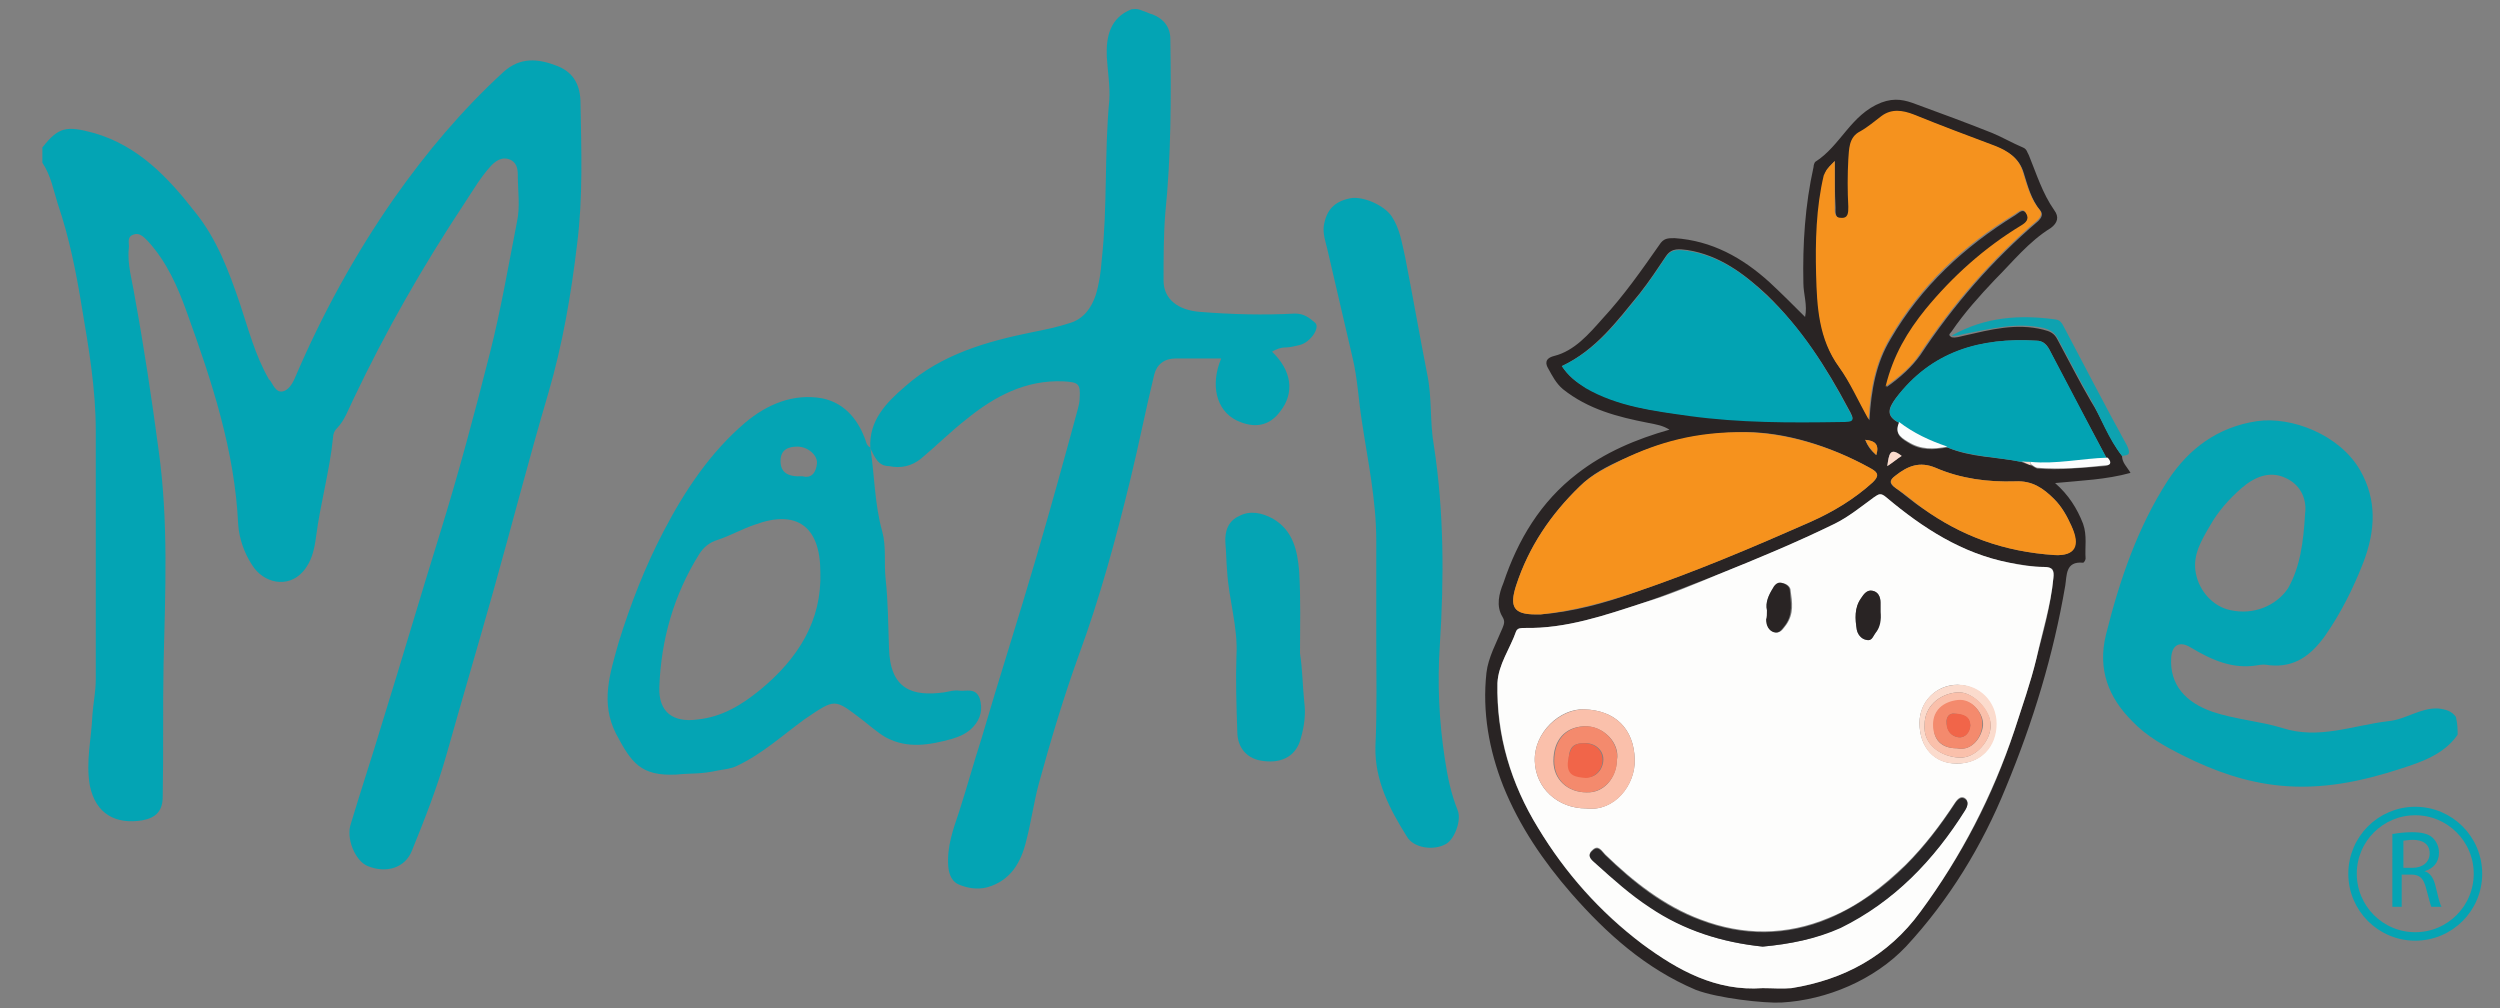
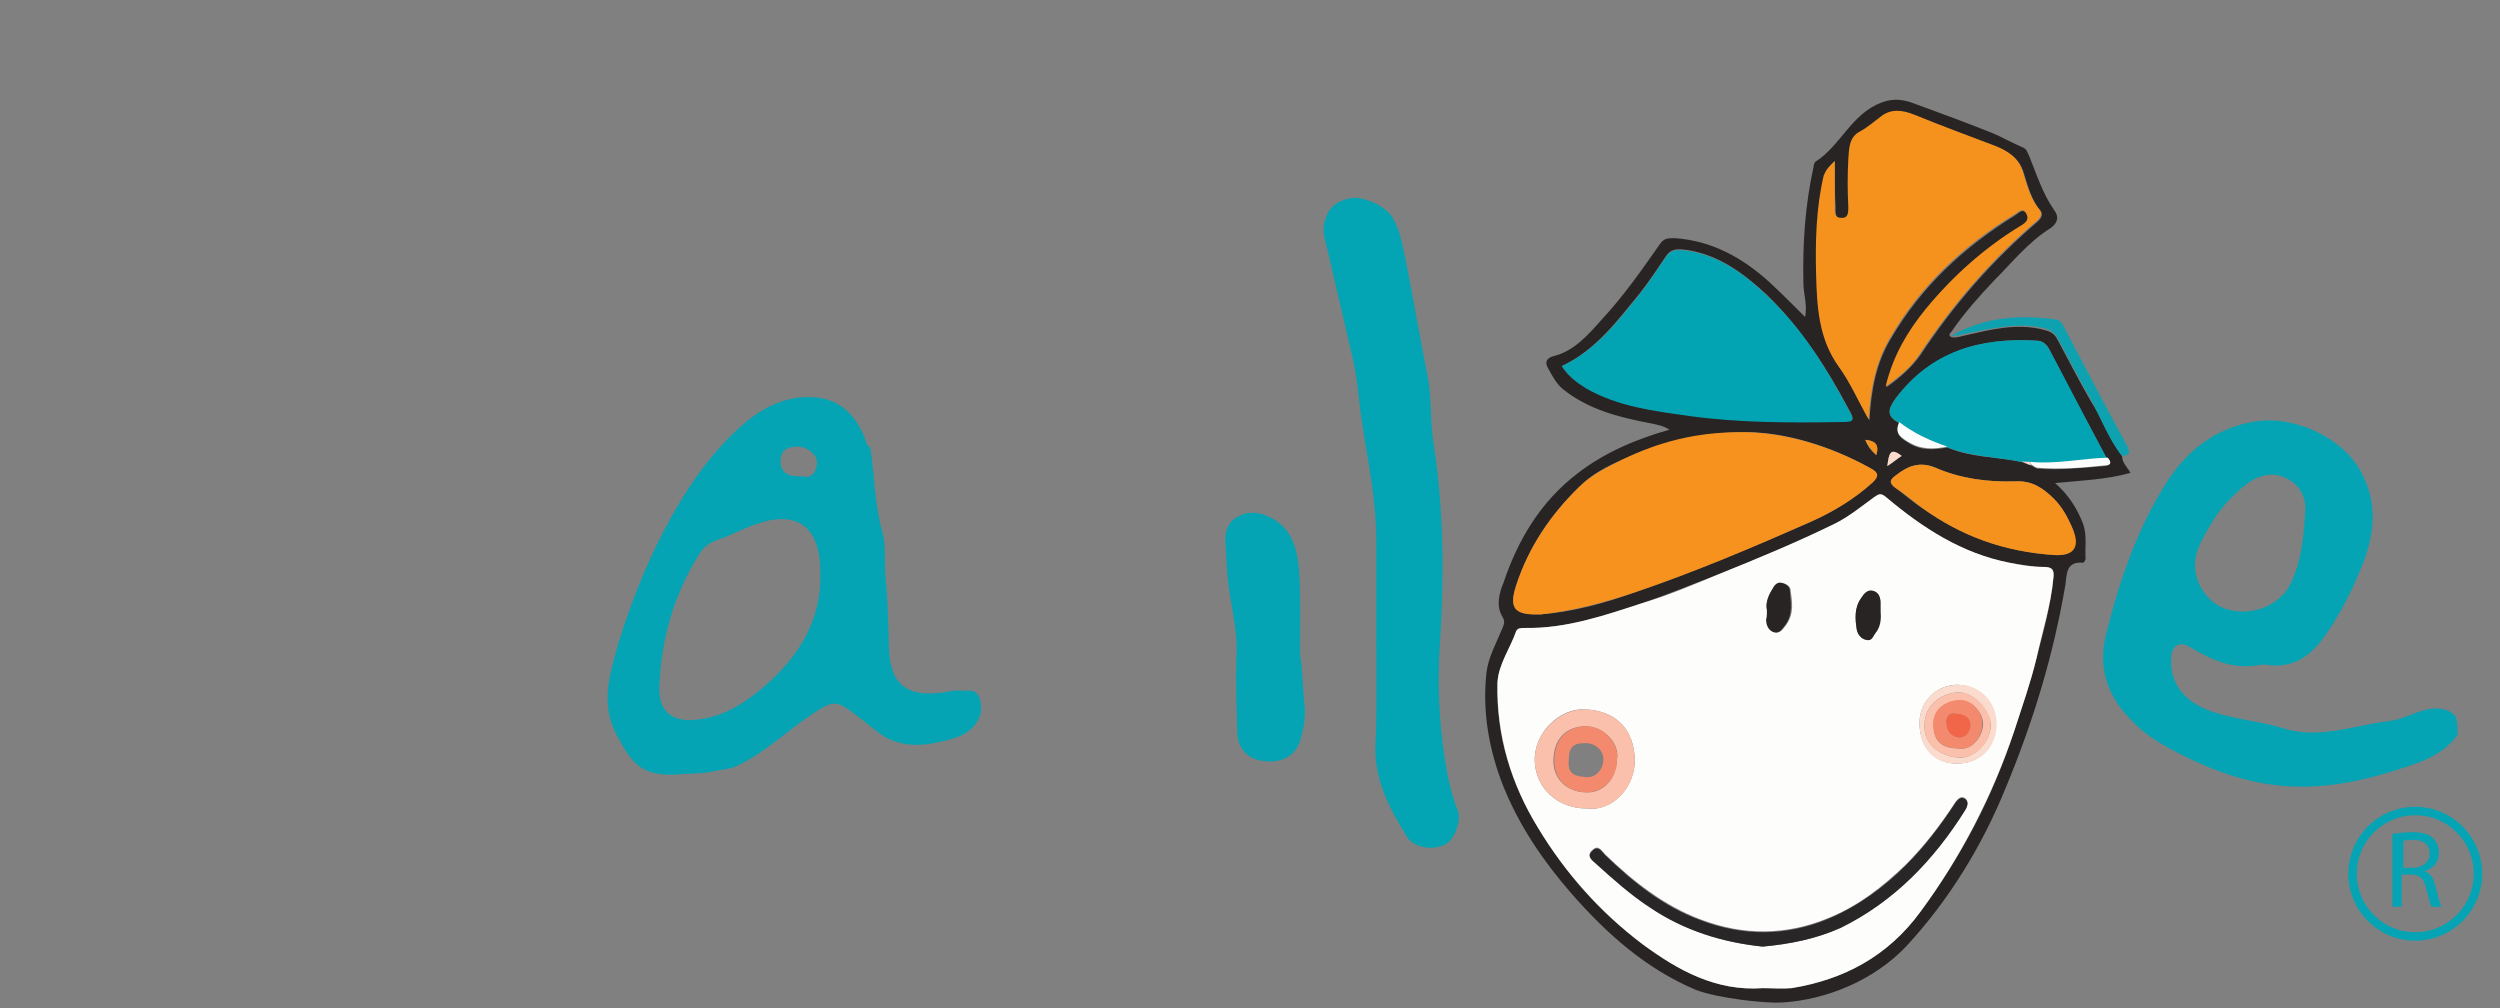
<svg xmlns="http://www.w3.org/2000/svg" version="1.1" id="Livello_1" x="0px" y="0px" viewBox="0 0 295 119" style="enable-background:new 0 0 295 119;" xml:space="preserve">
  <rect x="0" y="0" width="295" height="119" fill="#808080" stroke="none" />
  <style type="text/css">
	.st0{fill:#03A4B4;}
	.st1{fill:#292424;}
	.st2{fill:#04A4B4;}
	.st3{fill:#0EA2B0;}
	.st4{fill:#FDFDFC;}
	.st5{fill:#F6921D;}
	.st6{fill:#F5921E;}
	.st7{fill:#02A3B3;}
	.st8{fill:#FCFDFD;}
	.st9{fill:#FBDBCD;}
	.st10{fill:#292627;}
	.st11{fill:#FAC0AB;}
	.st12{fill:#F48A6D;}
	.st13{fill:#F16549;}
	.st14{fill:none;stroke:#04A4B4;stroke-miterlimit:10;}
</style>
  <g>
-     <path class="st0" d="M5,17.4c1.9-2.4,2.8-2.6,6.1-1.7c5.2,1.5,8.7,5.2,11.9,9.3c2.6,3.2,4,7,5.3,10.8c1,3,1.8,6.1,3.4,8.9   c0,0,0,0.1,0.1,0.1c0.4,0.5,0.7,1.5,1.5,1.4c0.7-0.1,1.2-0.9,1.5-1.6c3.2-7.5,7.1-14.6,11.7-21.2c3.8-5.4,8-10.4,12.9-14.9   c2-1.8,4.1-1.6,6.4-0.7c2,0.8,2.7,2.4,2.7,4.4c0.1,5.5,0.3,11.1-0.4,16.6c-0.7,5.9-1.7,11.8-3.4,17.6c-2.3,7.8-4.3,15.6-6.5,23.4   c-1.8,6.4-3.7,12.8-5.5,19.2c-1.1,3.9-2.6,7.7-4.1,11.4c-0.8,2-3,2.7-5.2,1.8c-1.5-0.6-2.6-3.3-2-5c1.2-4,2.5-7.9,3.7-11.9   c2.3-7.4,4.5-14.9,6.8-22.3c2.2-7.1,4.1-14.2,5.9-21.3c1.3-5.1,2.2-10.4,3.2-15.5c0.4-1.8,0.1-3.7,0.1-5.6c0-0.8-0.2-1.5-1-1.8   c-0.8-0.3-1.5,0.1-2.1,0.7c-1.3,1.4-2.2,3-3.2,4.5c-4.9,7.4-9.3,15.1-13.1,23.1c-0.6,1.2-1,2.5-2,3.5c-0.2,0.2-0.4,0.6-0.4,1   c-0.4,4-1.5,7.8-2,11.7c-0.2,1.5-0.5,3-1.6,4.2c-1.7,1.9-4.6,1.4-6-0.9c-0.9-1.4-1.5-3.1-1.6-4.8C27.7,53.2,25,45,22.1,37   c-1.1-3.1-2.4-6.1-4.7-8.6c-0.5-0.5-1-1-1.7-0.7c-0.8,0.3-0.4,1.1-0.5,1.6c-0.2,1.9,0.4,3.8,0.7,5.7c1.1,6,2,12,2.8,18   c1.2,8.5,0.8,16.9,0.6,25.4c-0.1,5.2,0,10.4-0.1,15.6c0,1.7-0.8,2.5-2.4,2.8c-3.1,0.5-5.5-0.7-6.2-4.1c-0.5-2.9,0.2-5.6,0.3-8.3   c0.1-1.4,0.4-2.8,0.4-4.2c0-9.8,0-19.6,0-29.4c0-4.8-0.8-9.6-1.6-14.3C9,32.2,8.2,28.1,6.8,24C6.3,22.4,6,20.7,5,19.2   C5,18.6,5,18,5,17.4z" />
-     <path class="st0" d="M102.7,52.9c-0.2-3.3,1.9-5.4,4.1-7.3c4.3-3.8,9.6-5.3,15-6.4c1.5-0.3,3-0.6,4.5-1.1c1.6-0.5,2.5-1.8,3-3.3   c0.4-1.3,0.6-2.7,0.7-4.1c0.7-6.3,0.3-12.6,0.9-18.9c0.1-1.7-0.2-3.4-0.3-5.1c-0.1-2.4,0.4-4.6,2.9-5.6c0.7-0.1,0.9,0,1.4,0.2   c0.6,0.2,0.7,0.3,1.1,0.4c1.3,0.5,2.1,1.5,2.1,2.9c0.1,6.9,0.1,13.8-0.6,20.6c-0.2,2.6-0.2,5.3-0.2,7.9c0,2.2,1.7,3.5,4.3,3.7   c3.7,0.3,7.5,0.4,11.2,0.2c1.1,0,1.7,0.5,2.4,1.1c0.6,0.6-0.6,2.3-1.8,2.6c-0.5,0.1-1.1,0.3-1.7,0.3c-0.6,0-1.1,0.2-1.6,0.5   c2.3,2.2,2.7,4.8,1,7c-1.3,1.8-3.1,2.1-5.2,1.1c-2.4-1.2-3.1-4.2-1.8-7.3c-1.8,0-3.6,0-5.4,0c-1.3,0-2.2,0.7-2.5,1.9   c-1,4.1-1.8,8.2-2.8,12.3c-1.7,7-3.6,14-6.1,20.8c-1.8,5-3.3,10-4.7,15.1c-0.6,2.2-0.9,4.5-1.5,6.8c-0.6,2.5-1.8,4.7-4.6,5.5   c-1.2,0.3-2.3,0.1-3.3-0.3c-0.8-0.3-1.2-1.1-1.3-2.1c-0.2-2.4,0.6-4.5,1.3-6.6c0.9-2.8,1.7-5.7,2.6-8.5c2.1-7.2,4.4-14.3,6.5-21.5   c1.7-5.8,3.3-11.6,4.9-17.5c0.1-0.4,0.2-0.8,0.2-1.2c0.1-1.7-0.1-1.9-1.9-2c-4.5-0.2-8.2,1.8-11.5,4.5c-1.8,1.4-3.5,3.1-5.3,4.6   c-1.1,0.9-2.4,1.2-3.8,0.9C103.6,55,103.2,53.9,102.7,52.9L102.7,52.9z" />
    <path class="st1" d="M250.4,53.8c0,0.8,0.6,1.3,1,2c-2.9,0.8-5.8,0.9-8.9,1.2c1.6,1.4,2.6,3,3.3,4.8c0.5,1.4,0.2,2.8,0.3,4.1   c0,0.2-0.2,0.5-0.3,0.5c-2.1-0.2-1.9,1.5-2.1,2.7c-1.4,8.2-3.8,16.1-7,23.8c-2.8,6.9-6.7,13.3-11.8,18.8c-3.7,3.9-9.3,6.3-14.7,6.6   c-2,0.1-7.5-0.5-10.1-1.5c-5.9-2.5-10.5-6.6-14.7-11.4c-3.3-3.8-6.1-7.9-8-12.6c-1.7-4.3-2.5-8.8-2-13.4c0.2-1.8,1.2-3.6,1.9-5.3   c0.2-0.5,0.3-0.8,0-1.3c-0.8-1.3-0.4-2.8,0.1-4c1.7-5.1,4.4-9.6,8.7-12.9c3.2-2.5,7-4.1,10.9-5.2c-0.8-0.5-1.5-0.6-2.5-0.8   c-3.6-0.7-7.1-1.6-10.1-4c-0.8-0.7-1.2-1.5-1.7-2.4c-0.3-0.5-0.5-1.2,0.7-1.5c2.4-0.6,4.1-2.6,5.7-4.4c2.5-2.7,4.6-5.7,6.7-8.7   c0.5-0.8,1-0.8,1.8-0.8c4.4,0.3,8,2.3,11.2,5.2c1.4,1.3,2.8,2.7,4.2,4.1c0.3-1.4-0.2-2.7-0.2-4c-0.1-4.6,0.2-9.2,1.2-13.7   c0-0.2,0.1-0.5,0.2-0.6c3-1.9,4.2-5.6,7.8-7c1.6-0.6,2.8-0.3,4.1,0.2c3,1.1,6,2.2,9,3.4c1.2,0.5,2.4,1.2,3.6,1.7   c0.5,0.2,0.5,0.6,0.7,0.9c0.9,2.2,1.6,4.5,3,6.5c0.6,0.8,0.4,1.5-0.4,2.1c-2.6,1.6-4.5,4-6.6,6.1c-1.8,1.9-3.6,3.9-5.1,6.1   c-0.2,0.3-0.5,0.4,0,0.7c0.5,0.1,1-0.1,1.5-0.2c3.1-0.7,6.1-1.5,9.3-0.7c0.8,0.2,1.3,0.4,1.7,1.2c1.3,2.4,2.5,4.8,3.9,7.2   C248,49.3,248.8,51.7,250.4,53.8z M239.6,54.9c0.3,0.1,0.5,0.3,0.8,0.4c2.7,0.2,5.3-0.1,8-0.3c0.7-0.1,0.7-0.5,0.2-0.9   c-2.3-4.3-4.6-8.6-6.8-12.9c-0.3-0.6-0.8-1-1.5-1c-6.6-0.4-12.4,1.3-16.6,6.8c-0.9,1.2-1.2,2.1,0.4,2.9c-0.5,1.2,0,1.7,1,2.3   c1.5,1,3,0.9,4.7,0.6c2.8,1.2,5.8,1.1,8.7,1.7C238.8,54.6,239.2,54.8,239.6,54.9z M208,116.6c1.1,0,2.3,0.1,3.4,0   c6.2-1,11.4-3.8,15.2-9c4.9-6.6,8.6-13.7,11.1-21.4c0.9-2.8,1.9-5.6,2.6-8.5c0.8-3.1,1.7-6.2,2-9.5c0.1-0.9,0-1.3-1.1-1.3   c-1.4,0-2.8-0.3-4.1-0.5c-5.6-1.1-10.3-4.1-14.5-7.7c-0.7-0.6-0.9-0.4-1.5,0c-1.5,1.1-2.9,2.3-4.6,3.1c-4.5,2.2-9.2,4.2-13.8,6   c-2.9,1.1-5.8,2.3-8.7,3.3c-4.6,1.5-9.1,3.1-14.1,3c-0.5,0-0.9,0-1,0.4c-0.7,2.1-2.1,3.9-2.2,6.1c-0.2,6.2,1.6,11.9,4.8,17.1   c3.2,5.3,7.3,10,12.3,13.7C198,114.5,202.5,117,208,116.6z M206.1,51c-6,0-10.4,1.3-14.6,3.2c-1.8,0.8-3.6,1.7-5.1,3.2   c-3.4,3.3-6,7.1-7.5,11.7c-0.8,2.5-0.3,3.4,2.3,3.4c0.2,0,0.4,0,0.6,0c3.8-0.3,7.5-1.3,11.1-2.6c7-2.4,13.9-5.3,20.7-8.3   c2.7-1.2,5.2-2.7,7.4-4.7c0.7-0.7,0.7-1.1-0.2-1.6C215.8,52.5,210.5,51,206.1,51z M216.5,19c-1.1,1.1-1,1.1-1.2,1.8   c-0.9,3.9-1,7.8-0.9,11.7c0.1,3.8,0.3,7.6,2.7,10.9c1.3,1.8,2.3,3.9,3.5,6.2c0.2-3.6,0.8-6.8,2.5-9.6c3.6-6.2,8.7-10.9,14.7-14.6   c0.5-0.3,0.9-0.9,1.4-0.1c0.3,0.6-0.1,1-0.6,1.4c-4.4,2.6-8.1,5.9-11.3,9.9c-2.1,2.6-3.8,5.4-4.7,9.1c1.7-1.2,3-2.4,4-3.8   c3.9-5.9,8.5-11.2,13.9-15.8c0.4-0.4,0.6-0.8,0.3-1.2c-1.1-1.3-1.5-2.9-2-4.5c-0.5-1.7-1.8-2.5-3.3-3.1c-3.2-1.2-6.4-2.4-9.6-3.7   c-1.3-0.5-2.6-0.7-3.8,0.2c-0.8,0.6-1.6,1.3-2.5,1.8c-1.4,0.8-1.3,2.3-1.4,3.3c-0.1,1.8,0,3.7,0,5.6c0,0.7,0,1.3-0.9,1.3   c-0.8,0-0.7-0.8-0.7-1.3C216.5,22.7,216.5,21.1,216.5,19z M184.3,43.2c0.8,1.2,1.7,1.9,2.8,2.5c3.8,2.2,8.1,2.8,12.3,3.3   c5.9,0.8,11.9,0.8,17.8,0.7c1.6,0,1.7-0.1,0.9-1.5c-2.6-4.9-5.6-9.5-9.6-13.4c-2.7-2.5-5.6-4.7-9.4-5.3c-0.9-0.1-1.8-0.3-2.5,0.7   c-1,1.5-2,3-3.1,4.4C190.8,37.9,188.3,41.3,184.3,43.2z M242.5,65.5c2.2,0.1,3-1,1.9-3.5c-0.5-1.1-1.1-2.2-2-3.1   c-1.3-1.3-2.6-2.2-4.6-2.1c-3.2,0.1-6.4-0.3-9.4-1.6c-1.9-0.8-3.3-0.2-4.7,0.9c-0.7,0.5-0.9,0.9,0,1.5c1.1,0.8,2.1,1.7,3.2,2.4   C231.4,63.2,236.4,65.1,242.5,65.5z M221.4,53.7c0.4-1.3-0.2-1.7-1.3-1.8C220.4,52.7,220.8,53.2,221.4,53.7z M222.7,55   c0.7-0.5,1.2-0.9,1.7-1.2C223,52.7,222.9,53.6,222.7,55z" />
    <path class="st2" d="M290,86.7c-1.6,2.3-4.2,3.2-6.7,4c-4.6,1.5-9.3,2.5-14.3,2c-4-0.4-7.7-1.7-11.3-3.5c-2.2-1.1-4.4-2.3-6.1-4.1   c-2.8-2.8-4.1-6.1-3.1-10.2c1.6-6.4,3.7-12.6,7.3-18.2c2.5-3.8,5.9-6.3,10.5-7c4.1-0.6,9.8,1.6,12.2,5.8c2,3.5,1.8,7.1,0.4,10.8   c-1.2,3.1-2.7,6.1-4.6,8.8c-1.6,2.2-3.5,3.7-6.5,3.4c-0.5-0.1-0.9-0.1-1.4,0c-2.9,0.5-5.4-0.6-7.9-2.1c-1.3-0.8-2.2-0.3-2.3,1.2   c-0.2,3.2,1.7,5.3,4.9,6.4c2.7,0.9,5.6,1.1,8.2,1.9c4.3,1.4,8.3-0.3,12.5-0.8c2.1-0.2,3.8-1.6,5.9-1.5c0.9,0.1,1.6,0.3,2.1,1   C290,85.5,290,86.1,290,86.7z M272,60.6c0.2-1.4-0.3-3.3-2.3-4.2c-1.9-0.9-3.7-0.1-5.2,1.2c-1.5,1.3-2.8,2.8-3.7,4.4   c-1,1.7-2.1,3.5-1.7,5.6c0.4,2.2,2.1,4,4.1,4.4c2.7,0.6,5.4-0.5,6.8-2.6C271.4,66.9,271.8,64.1,272,60.6z" />
    <path class="st2" d="M102.7,52.8c0.5,3.3,0.5,6.7,1.4,9.9c0.5,1.8,0.2,3.7,0.4,5.6c0.3,2.7,0.3,5.4,0.4,8.1c0.1,5,2.8,5.8,6.5,5.3   c0.6-0.1,1.2-0.3,1.8-0.2c0.8,0.1,1.9-0.4,2.4,0.9c0.4,1.3,0.1,2.4-0.7,3.3c-0.7,0.8-1.6,1.2-2.6,1.5c-2.6,0.7-5.2,1.2-7.8-0.2   c-1-0.6-1.9-1.4-2.8-2.1c-3.3-2.5-3.1-2.5-6.8,0c-2.6,1.9-5,4.1-8,5.5c-0.6,0.3-1.5,0.4-2.1,0.5c-2.3,0.5-3,0.3-5,0.5   c-4.2,0.2-5.3-1.4-7.1-4.8c-1.9-3.7-0.7-7.2,0.3-10.8c1.4-4.5,3.1-8.9,5.3-13.1c2.5-4.8,5.5-9.3,9.6-12.8c2.6-2.2,5.7-3.5,9.1-2.9   c2.5,0.5,4.1,2.3,5,4.6C102.2,52,102.2,52.6,102.7,52.8C102.7,52.9,102.7,52.8,102.7,52.8z M96.8,67.5c0-5.4-2.8-7.4-7.7-5.6   c-1.5,0.5-2.9,1.3-4.4,1.8c-1,0.3-1.7,0.9-2.2,1.7c-3,4.8-4.5,10.1-4.7,15.7c-0.1,2.9,1.6,4.2,4.5,3.8c2.9-0.3,5.2-1.7,7.4-3.5   C94.2,77.7,97,73.2,96.8,67.5z M94.7,56.2c1.1,0.3,1.6-0.5,1.7-1.5c0.1-1-1.1-2-2.3-2c-1,0-2,0.3-2,1.7   C92.1,55.7,92.9,56.3,94.7,56.2z" />
    <path class="st0" d="M162.4,75.3c0-3.8,0-7.7,0-11.5c0-4.8-1-9.4-1.7-14.1c-0.4-2.5-0.5-5-1.1-7.5c-1-4.3-2-8.6-3-12.9   c-0.2-0.8-0.5-1.7-0.4-2.6c0.3-1.9,1.2-2.9,3.1-3.3c1.5-0.3,4,0.8,4.9,2.1c1,1.5,1.2,3.1,1.6,4.8c0.9,4.6,1.7,9.2,2.6,13.8   c0.6,2.8,0.3,5.7,0.8,8.5c1.2,7.8,1.2,15.7,0.7,23.5c-0.3,4.5-0.1,9,0.6,13.5c0.3,2,0.7,4,1.5,6c0.5,1.2-0.4,3.5-1.4,4   c-1.4,0.8-3.8,0.5-4.6-0.9c-2-3.2-3.8-6.6-3.7-10.6C162.5,83.8,162.4,79.6,162.4,75.3z" />
    <path class="st2" d="M153.4,77.1c0.3,1.9,0.3,3.8,0.5,5.7c0.2,1.5,0,2.9-0.4,4.3c-0.5,2-2.1,3-4.4,2.7c-1.9-0.2-3.1-1.5-3.1-3.5   c-0.1-3-0.2-5.9-0.1-8.9c0.2-3.4-0.9-6.6-1.1-10c-0.1-1.1-0.1-2.2-0.2-3.3c-0.1-1.4,0.3-2.6,1.6-3.2c1.3-0.7,2.7-0.4,4,0.3   c2.4,1.4,2.9,3.8,3.1,6.2C153.5,70.7,153.4,73.9,153.4,77.1z" />
    <path class="st3" d="M250.4,53.8c-1.6-2-2.5-4.5-3.7-6.7c-1.4-2.4-2.6-4.8-3.9-7.2c-0.4-0.7-0.9-1-1.7-1.2   c-3.2-0.7-6.2,0.1-9.3,0.7c-0.5,0.1-1,0.3-1.5,0.2c3.9-2.2,8-2.5,12.3-1.9c0.5,0.1,0.7,0.4,0.9,0.8c2.5,4.7,4.9,9.4,7.5,14.1   C251.5,53.7,251.1,53.7,250.4,53.8z" />
    <path class="st4" d="M208,116.6c-5.5,0.4-10-2.1-14.2-5.2c-5-3.8-9.1-8.4-12.3-13.7c-3.2-5.2-4.9-10.9-4.8-17.1   c0.1-2.2,1.5-4.1,2.2-6.1c0.2-0.4,0.6-0.4,1-0.4c4.9,0.1,9.5-1.5,14.1-3c3-0.9,5.8-2.1,8.7-3.3c4.7-1.9,9.3-3.8,13.8-6   c1.6-0.8,3.1-2,4.6-3.1c0.6-0.4,0.8-0.6,1.5,0c4.3,3.6,8.9,6.6,14.5,7.7c1.4,0.3,2.8,0.5,4.1,0.5c1,0,1.2,0.4,1.1,1.3   c-0.3,3.2-1.3,6.3-2,9.5c-0.7,2.9-1.7,5.7-2.6,8.5c-2.6,7.7-6.3,14.9-11.1,21.4c-3.8,5.2-9,8-15.2,9   C210.3,116.7,209.1,116.6,208,116.6z M208,111.7c3.2-0.3,6.3-0.9,9.2-2.3c6.4-3.1,11-8,14.7-13.9c0.3-0.4,0.4-1,0-1.3   c-0.4-0.3-0.8-0.1-1.2,0.5c-1.7,2.6-3.6,5.1-5.8,7.3c-2.7,2.6-5.6,4.9-9.1,6.3c-5,2.1-10.1,2.1-15.1,0.2c-4.3-1.6-8-4.5-11.3-7.7   c-0.4-0.4-0.8-1.2-1.5-0.5c-0.8,0.7,0.1,1.2,0.5,1.6c2,1.8,4.1,3.6,6.3,5.1C198.8,109.8,203.2,111.2,208,111.7z M187.2,95.4   c3.3,0.4,5.8-2.8,5.7-5.8c-0.1-3.6-2.3-5.8-6-5.9c-2.8-0.1-5.9,2.7-5.8,6.1C181.2,93,183.8,95.4,187.2,95.4z M226.5,85.3   c0,2.9,1.8,4.8,4.4,4.8c2.7,0,4.6-1.9,4.6-4.7c0-2.5-1.9-4.5-4.5-4.6C228.5,80.8,226.5,82.8,226.5,85.3z M208.5,72   c0,0.4,0,0.7,0,1.1c0,0.7,0.2,1.3,0.9,1.5c0.7,0.2,1-0.4,1.4-0.9c0.9-1.3,0.7-2.6,0.5-4c0-0.5-0.5-0.8-0.9-0.9   c-0.5-0.1-0.9,0.2-1.1,0.6C208.7,70.2,208.3,71.1,208.5,72z M221.9,72.2c0-0.4,0-0.7,0-1.1c0-0.7-0.3-1.3-1-1.4   c-0.6-0.1-0.9,0.4-1.3,0.9c-0.8,1.2-0.7,2.5-0.5,3.7c0.1,0.5,0.4,1,1.1,1.2c0.7,0.2,0.8-0.5,1.1-0.8   C221.8,74,221.9,73.1,221.9,72.2z" />
    <path class="st5" d="M206.1,51c4.4,0.1,9.7,1.5,14.7,4.3c0.9,0.5,0.9,0.9,0.2,1.6c-2.2,2-4.7,3.5-7.4,4.7c-6.8,3-13.6,5.9-20.7,8.3   c-3.6,1.2-7.3,2.2-11.1,2.6c-0.2,0-0.4,0-0.6,0c-2.6,0-3.1-0.9-2.3-3.4c1.5-4.6,4.1-8.4,7.5-11.7c1.4-1.4,3.3-2.3,5.1-3.2   C195.7,52.2,200.1,50.9,206.1,51z" />
    <path class="st6" d="M216.5,19c0,2,0,3.7,0,5.4c0,0.5-0.1,1.3,0.7,1.3c0.9,0.1,0.9-0.6,0.9-1.3c-0.1-1.9-0.1-3.7,0-5.6   c0.1-1.1,0-2.6,1.4-3.3c0.9-0.5,1.7-1.2,2.5-1.8c1.2-0.9,2.5-0.7,3.8-0.2c3.2,1.3,6.4,2.5,9.6,3.7c1.5,0.6,2.8,1.4,3.3,3.1   c0.5,1.6,0.9,3.2,2,4.5c0.3,0.4,0.1,0.8-0.3,1.2c-5.4,4.6-10,9.9-13.9,15.8c-0.9,1.4-2.3,2.6-4,3.8c0.9-3.7,2.6-6.5,4.7-9.1   c3.2-3.9,7-7.3,11.3-9.9c0.5-0.3,1-0.7,0.6-1.4c-0.4-0.8-0.9-0.2-1.4,0.1c-6.1,3.7-11.1,8.4-14.7,14.6c-1.7,2.9-2.3,6-2.5,9.6   c-1.3-2.3-2.2-4.4-3.5-6.2c-2.4-3.3-2.6-7.1-2.7-10.9c-0.1-3.9,0-7.9,0.9-11.7C215.5,20.1,215.4,20.1,216.5,19z" />
    <path class="st7" d="M184.3,43.2c4.1-1.9,6.6-5.3,9.2-8.5c1.1-1.4,2.1-2.9,3.1-4.4c0.7-1,1.6-0.8,2.5-0.7c3.8,0.6,6.7,2.7,9.4,5.3   c4.1,3.8,7,8.5,9.6,13.4c0.8,1.4,0.7,1.5-0.9,1.5c-6,0.1-11.9,0.1-17.8-0.7c-4.2-0.6-8.5-1.1-12.3-3.3   C186,45.1,185,44.3,184.3,43.2z" />
    <path class="st7" d="M238.5,54.5c-2.9-0.6-5.9-0.6-8.7-1.7c-2-0.7-3.9-1.6-5.7-2.9c-1.5-0.8-1.3-1.6-0.4-2.9   c4.2-5.6,10-7.2,16.6-6.8c0.7,0,1.1,0.4,1.5,1c2.3,4.3,4.5,8.6,6.8,12.9c-3,0.1-6,0.8-9.1,0.5C239.2,54.5,238.8,54.5,238.5,54.5z" />
    <path class="st6" d="M242.5,65.5c-6.2-0.4-11.1-2.3-15.6-5.5c-1.1-0.8-2.1-1.7-3.2-2.4c-0.8-0.6-0.7-1,0-1.5   c1.4-1.1,2.8-1.7,4.7-0.9c3,1.3,6.2,1.7,9.4,1.6c2-0.1,3.3,0.8,4.6,2.1c0.9,0.9,1.5,2,2,3.1C245.6,64.5,244.8,65.6,242.5,65.5z" />
    <path class="st8" d="M239.6,54.5c3,0.3,6-0.4,9.1-0.5c0.4,0.4,0.5,0.9-0.2,0.9c-2.7,0.3-5.3,0.5-8,0.3c-0.3,0-0.5-0.2-0.8-0.4   C239.6,54.8,239.6,54.7,239.6,54.5z" />
    <path class="st8" d="M224.1,49.8c1.7,1.3,3.6,2.2,5.7,2.9c-1.6,0.3-3.1,0.4-4.7-0.6C224.1,51.5,223.6,51,224.1,49.8z" />
    <path class="st6" d="M221.4,53.7c-0.6-0.6-1-1.1-1.3-1.8C221.2,52,221.8,52.4,221.4,53.7z" />
    <path class="st9" d="M222.7,55c0.2-1.4,0.3-2.3,1.7-1.2C223.9,54.1,223.5,54.5,222.7,55z" />
    <path class="st9" d="M239.6,54.5c0,0.1,0,0.3,0,0.4c-0.4-0.2-0.7-0.3-1.1-0.5C238.8,54.5,239.2,54.5,239.6,54.5z" />
    <path class="st10" d="M208,111.7c-4.8-0.5-9.3-1.9-13.3-4.6c-2.3-1.5-4.3-3.3-6.3-5.1c-0.4-0.4-1.3-0.9-0.5-1.6   c0.7-0.7,1.1,0.1,1.5,0.5c3.3,3.2,6.9,6.1,11.3,7.7c5,1.9,10.1,1.9,15.1-0.2c3.5-1.5,6.5-3.7,9.1-6.3c2.2-2.2,4.1-4.7,5.8-7.3   c0.4-0.6,0.8-0.8,1.2-0.5c0.4,0.3,0.3,0.8,0,1.3c-3.7,5.9-8.4,10.8-14.7,13.9C214.3,110.8,211.2,111.4,208,111.7z" />
    <path class="st11" d="M187.2,95.4c-3.5,0-6-2.5-6.1-5.6c-0.1-3.4,3-6.1,5.8-6.1c3.7,0.1,5.9,2.3,6,5.9   C193,92.7,190.5,95.8,187.2,95.4z M190.8,89.7c0.4-2-1.6-4.1-3.9-4c-2.2,0.1-3.6,1.6-3.6,4.1c0,2.2,1.7,3.7,3.9,3.7   C189.2,93.6,190.7,91.9,190.8,89.7z" />
    <path class="st9" d="M226.5,85.3c0-2.6,2-4.5,4.6-4.5c2.5,0,4.5,2,4.5,4.6c0,2.8-1.9,4.7-4.6,4.7C228.3,90.2,226.5,88.3,226.5,85.3   z M227.1,85.5c-0.2,2.4,2,3.8,4.1,3.9c1.9,0.1,3.7-2,3.7-3.8c0-1.7-2.1-4.1-4-3.9C228.8,81.9,227.1,83.4,227.1,85.5z" />
    <path class="st1" d="M208.5,72c-0.2-0.9,0.2-1.8,0.7-2.6c0.2-0.4,0.6-0.8,1.1-0.6c0.4,0.1,0.9,0.4,0.9,0.9c0.1,1.4,0.4,2.7-0.5,4   c-0.4,0.5-0.7,1.1-1.4,0.9c-0.6-0.2-0.9-0.8-0.9-1.5C208.5,72.8,208.5,72.5,208.5,72z" />
    <path class="st1" d="M221.9,72.2c0.1,0.9,0,1.8-0.6,2.5c-0.3,0.4-0.4,1-1.1,0.8c-0.6-0.1-1-0.7-1.1-1.2c-0.2-1.3-0.3-2.6,0.5-3.7   c0.3-0.5,0.7-1,1.3-0.9c0.7,0.1,1,0.7,1,1.4C221.9,71.5,221.9,71.8,221.9,72.2z" />
    <path class="st12" d="M190.8,89.7c0,2.1-1.6,3.8-3.5,3.8c-2.3,0-3.9-1.5-3.9-3.7c0-2.5,1.4-4,3.6-4.1   C189.2,85.6,191.1,87.7,190.8,89.7z M186.9,87.7c-1.4,0-1.8,0.6-1.8,2.2c-0.1,1.6,1,1.7,2.1,1.8c1.1,0.1,2-0.9,2-2.1   C189.2,88.5,188.2,87.6,186.9,87.7z" />
    <path class="st11" d="M227.1,85.5c0-2.1,1.7-3.6,3.8-3.8c1.9-0.2,4.1,2.1,4,3.9c0,1.9-1.8,3.9-3.7,3.8   C229.1,89.3,226.9,88,227.1,85.5z M230.9,88.3c1.9,0.4,3-1.5,3.1-2.7c0.1-1.4-1.3-3.1-2.9-2.9c-1.8,0.2-3,1.2-2.9,2.9   C228.1,87.3,229.1,88.3,230.9,88.3z" />
-     <path class="st13" d="M186.9,87.7c1.3,0,2.2,0.8,2.2,2c0,1.1-0.9,2.1-2,2.1c-1.1-0.1-2.2-0.2-2.1-1.8   C185.2,88.3,185.6,87.7,186.9,87.7z" />
    <path class="st12" d="M230.9,88.3c-1.7,0-2.8-1-2.8-2.8c0-1.7,1.2-2.7,2.9-2.9c1.7-0.2,3,1.5,2.9,2.9   C233.9,86.8,232.8,88.7,230.9,88.3z M230.5,84.2c-0.4,0-0.9,0.3-0.8,1.2c0.1,0.9,0.6,1.5,1.4,1.6c0.8,0.1,1.3-0.6,1.4-1.4   C232.4,84.6,231.8,84.3,230.5,84.2z" />
    <path class="st13" d="M230.5,84.2c1.3,0,2,0.4,2,1.4c0,0.8-0.6,1.5-1.4,1.4c-0.8-0.1-1.4-0.7-1.4-1.6   C229.6,84.5,230.1,84.2,230.5,84.2z" />
    <g>
      <circle class="st14" cx="285" cy="103.1" r="7.4" />
      <g>
        <path class="st2" d="M282.4,98.4c0.6-0.1,1.4-0.2,2.2-0.2c1.2,0,2,0.2,2.5,0.7c0.4,0.4,0.7,1,0.7,1.7c0,1.2-0.7,1.9-1.7,2.2v0     c0.7,0.2,1.1,0.9,1.3,1.8c0.3,1.2,0.5,2.1,0.7,2.4h-1.2c-0.1-0.2-0.3-1-0.6-2.1c-0.3-1.2-0.7-1.7-1.8-1.7h-1.1v3.8h-1.1V98.4z      M283.5,102.4h1.2c1.2,0,2-0.7,2-1.7c0-1.1-0.8-1.6-2-1.6c-0.5,0-0.9,0.1-1.1,0.1V102.4z" />
      </g>
    </g>
  </g>
</svg>